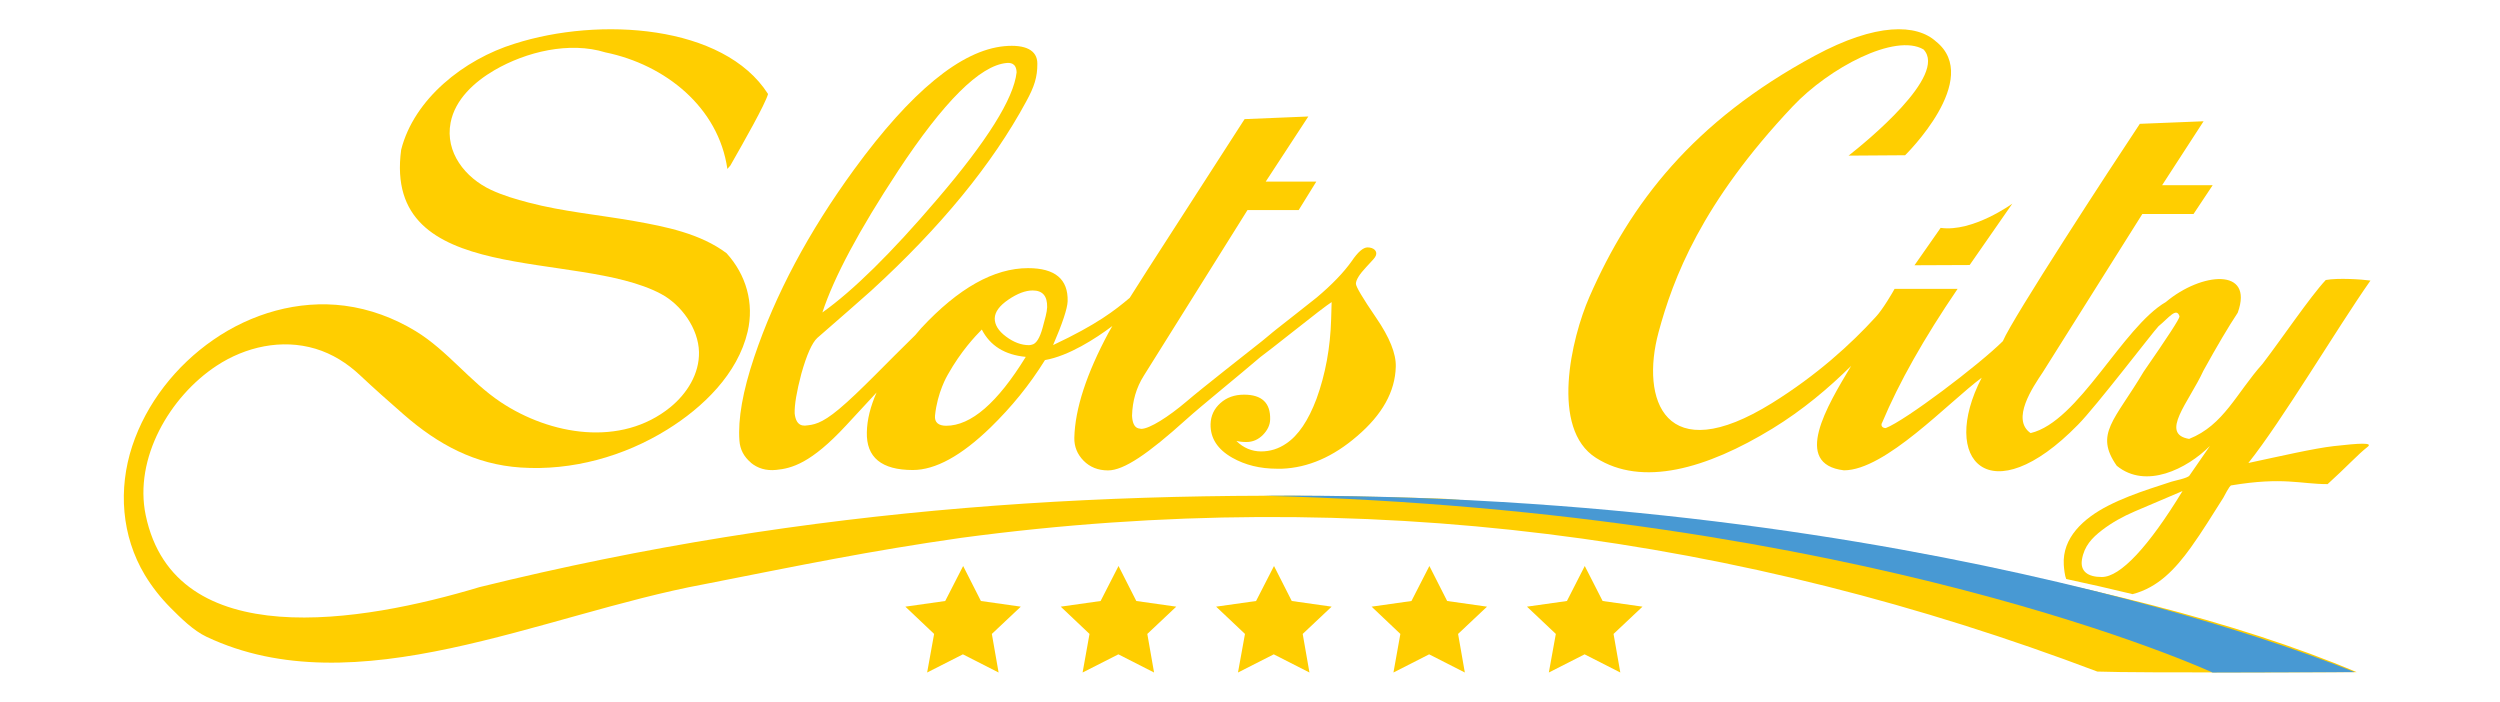
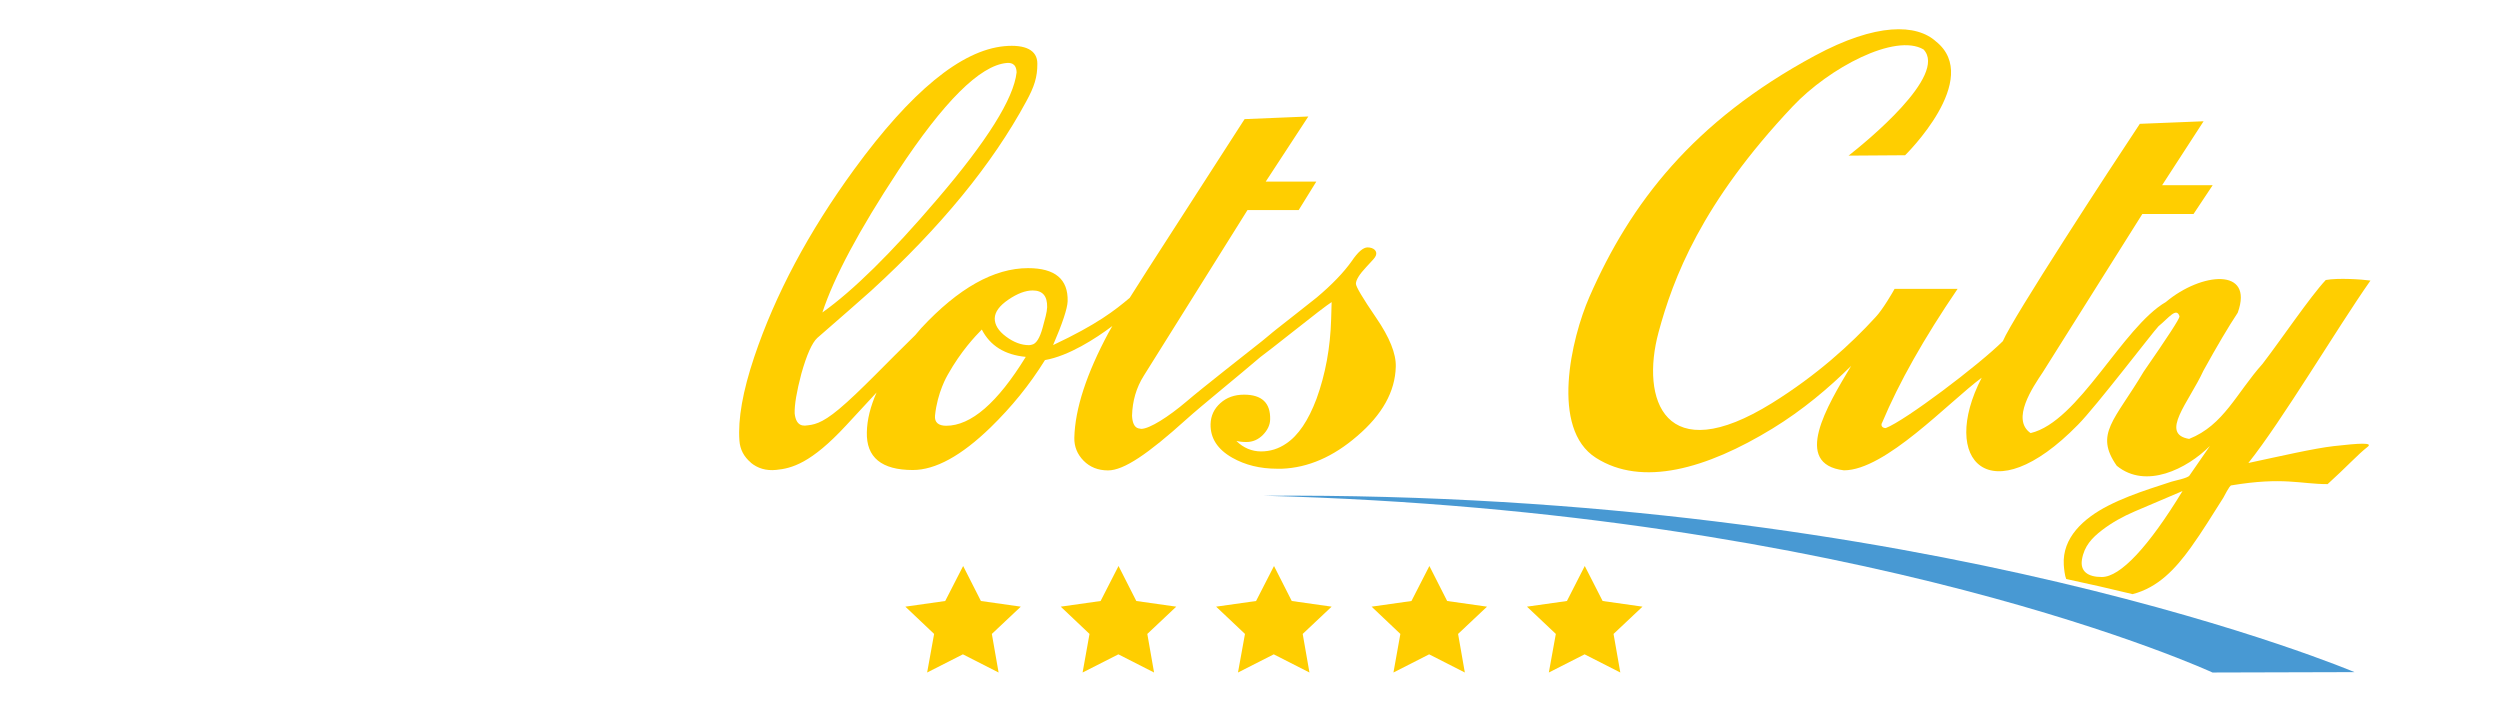
<svg xmlns="http://www.w3.org/2000/svg" width="228" height="64" viewBox="0 0 228 64" fill="none">
  <path d="M68.462 42.188C69.1 42.719 69.87 42.944 70.772 42.857C72.209 42.719 73.961 42.254 77.15 38.815C78.008 37.891 78.997 36.822 79.943 35.797C79.386 37.062 79.078 38.269 79.056 39.418C78.997 41.716 80.398 42.865 83.249 42.865C85.309 42.865 87.67 41.57 90.339 38.982C92.267 37.099 93.872 35.135 95.302 32.838C97.457 32.467 99.921 30.882 101.445 29.733C101.292 29.987 101.174 30.198 101.101 30.336C99.092 34.081 98.044 37.273 97.978 39.927C97.963 40.72 98.242 41.425 98.821 42.014C99.4 42.603 100.148 42.901 101.05 42.901C102.494 42.901 104.693 41.403 108.183 38.255C109.568 37.004 113.029 34.212 114.95 32.561C115.529 32.132 116.401 31.449 117.596 30.504C119.795 28.759 121.078 27.777 121.445 27.552L121.401 29.086C121.328 31.703 120.88 34.132 120.067 36.371C119.319 38.356 118.403 39.716 117.303 40.45C116.606 40.93 115.837 41.17 115.008 41.17C114.18 41.17 113.388 40.85 112.757 40.211C113.007 40.276 113.315 40.312 113.674 40.312C114.246 40.312 114.752 40.094 115.177 39.665C115.602 39.229 115.829 38.756 115.837 38.255C115.881 36.749 115.081 35.993 113.461 35.993C112.589 35.993 111.87 36.248 111.299 36.764C110.727 37.273 110.426 37.913 110.404 38.676C110.375 39.956 111.035 40.981 112.384 41.745C113.564 42.414 114.92 42.748 116.482 42.748H116.914C119.297 42.654 121.584 41.665 123.769 39.774C126.056 37.826 127.237 35.717 127.295 33.448C127.332 32.263 126.731 30.765 125.492 28.962C124.26 27.159 123.652 26.126 123.659 25.872C123.666 25.523 123.982 25.014 124.597 24.359C125.206 23.705 125.404 23.509 125.477 23.312C125.646 22.891 125.265 22.563 124.722 22.563C124.326 22.563 123.842 22.978 123.278 23.814C122.53 24.868 121.467 25.966 120.096 27.122C118.842 28.111 117.611 29.093 116.386 30.046C116.254 30.147 116.145 30.242 116.027 30.336C115.976 30.373 115.925 30.416 115.881 30.46C115.602 30.685 115.353 30.896 115.125 31.085C113.608 32.292 109.664 35.368 108.197 36.626C106.57 38.007 104.84 39.113 104.077 39.113C104.041 39.113 103.953 39.098 103.806 39.062C103.432 38.953 103.271 38.516 103.242 37.913C103.278 36.568 103.63 35.353 104.312 34.27L113.769 19.16H118.439L120.045 16.565H115.433L119.319 10.624L113.505 10.864L106.709 21.415C105.17 23.799 103.945 25.705 103.029 27.166C101.695 28.286 100.082 29.573 96.042 31.471C96.885 29.522 97.347 28.14 97.369 27.471C97.421 25.457 96.218 24.454 93.762 24.454C90.654 24.454 87.406 26.279 84.019 29.922C83.821 30.14 83.66 30.344 83.477 30.555C81.065 32.896 78.338 35.797 76.527 37.302C74.87 38.684 74.188 38.742 73.426 38.815C73.396 38.815 73.301 38.815 73.154 38.793C72.758 38.698 72.539 38.32 72.473 37.702C72.451 36.91 72.656 35.703 73.081 34.088C73.572 32.343 74.064 31.26 74.533 30.823C76.725 28.919 78.359 27.486 79.452 26.512C85.793 20.717 90.5 14.972 93.586 9.264C94.327 7.912 94.613 7.04 94.606 5.803C94.606 4.567 93.513 4.037 91.6 4.211C87.663 4.582 83.096 8.334 77.898 15.452C73.734 21.167 70.698 26.868 68.785 32.561C67.737 35.681 67.29 38.218 67.436 40.196C67.495 40.989 67.839 41.65 68.477 42.188H68.462ZM91.966 27.326C92.78 26.773 93.52 26.49 94.18 26.49C95.089 26.49 95.522 26.999 95.5 28.017C95.485 28.475 95.302 29.1 95.082 29.907C94.825 30.845 94.496 31.362 94.107 31.434C94.004 31.463 93.909 31.478 93.843 31.478C93.147 31.478 92.443 31.216 91.746 30.693C91.05 30.176 90.713 29.616 90.72 29.035C90.735 28.446 91.153 27.879 91.966 27.326ZM86.431 34.183C87.656 32.001 88.939 30.671 89.54 30.053C90.302 31.536 91.636 32.365 93.55 32.547C90.969 36.742 88.557 38.829 86.292 38.829C85.595 38.829 85.214 38.524 85.273 37.906C85.486 35.775 86.387 34.263 86.431 34.183ZM81.886 15.612C86.072 9.264 89.364 5.978 91.798 5.745C92.061 5.723 92.692 5.694 92.714 6.603C92.45 8.988 90.031 12.856 85.449 18.201C81.299 23.065 77.817 26.497 75.002 28.497C76.058 25.276 78.352 20.986 81.893 15.605L81.886 15.612Z" fill="#FFCE00" />
  <path d="M212.858 40.683C211.047 40.887 207.916 41.614 205.05 42.225C208.129 38.371 213.136 29.929 216.186 25.588C215.38 25.472 213.21 25.334 212.11 25.537C210.702 27.035 208.034 30.983 206.348 33.179C203.965 35.841 202.807 38.778 199.647 40.029C196.934 39.571 199.617 36.699 200.952 33.805C202.213 31.521 203.239 29.791 204.082 28.518C205.585 24.352 200.746 24.839 197.535 27.537C193.547 29.856 189.581 38.465 185.19 39.498C183.386 38.247 185.388 35.317 186.297 33.957L195.38 19.517H200.05L201.795 16.892H197.184L200.966 11.06L195.153 11.293C192.565 15.176 183.526 29.035 182.66 31.114C180.446 33.31 173.731 38.378 171.979 39.04C171.664 39.04 171.48 38.807 171.664 38.516C173.181 34.903 175.469 30.845 178.533 26.345H172.785C172.639 26.621 171.7 28.242 171.055 28.919C168.812 31.376 165.696 34.219 161.613 36.757C151.803 42.85 149.604 36.43 151.261 30.3C152.581 25.414 155.146 18.543 163.511 9.686C166.825 6.182 172.837 2.997 175.425 4.509C177.661 6.858 170.175 12.951 168.592 14.194L173.746 14.158C173.746 14.158 180.85 7.207 176.561 3.782C174.801 2.19 171.15 2.037 165.491 5.091C154.406 11.075 148.68 18.557 144.956 27.072C143.299 30.86 141.364 39.105 145.557 41.759C149.743 44.421 155.608 42.785 161.664 39.076C164.384 37.411 166.788 35.39 168.826 33.368C166.612 37.055 163.431 42.327 168.167 42.894C171.942 42.894 177.705 36.684 180.732 34.445C176.817 42.007 181.495 46.936 189.515 38.734C191.135 37.106 196.399 30.213 196.854 29.755C197.785 28.998 198.496 27.973 198.774 28.853C198.774 29.078 197.675 30.758 195.505 33.892C192.843 38.371 190.996 39.549 193.049 42.479C195.695 44.646 199.442 42.77 201.546 40.669L199.676 43.373C199.508 43.614 198.335 43.832 198.027 43.933C197.389 44.144 196.758 44.348 196.121 44.559C194.808 45.002 193.503 45.489 192.286 46.108C189.992 47.278 188.071 49.052 188.217 51.51C188.239 51.866 188.313 52.528 188.437 52.804C190.475 53.24 192.492 53.699 194.493 54.186C196.824 53.582 198.393 51.888 199.793 49.947C200.856 48.471 201.802 46.907 202.77 45.388C202.865 45.235 203.32 44.29 203.488 44.268C208.268 43.475 209.771 44.152 212.278 44.152C214.001 42.596 215.042 41.439 215.922 40.756C216.457 40.342 215.182 40.422 212.865 40.683H212.858ZM191.678 52.623C190.402 52.623 189.698 52.099 189.874 51.03C190.08 49.794 190.798 49.045 191.707 48.347C192.609 47.656 193.621 47.096 194.691 46.638L199.046 44.784C195.952 49.859 193.379 52.623 191.685 52.623H191.678Z" fill="#FFCE00" />
-   <path d="M174.603 24.192L179.633 24.17L183.525 18.572C183.525 18.572 179.919 21.197 176.986 20.782L174.596 24.2L174.603 24.192Z" fill="#FFCE00" />
-   <path d="M131.804 45.49C102.179 44.464 74.041 46.071 43.727 53.546C33.038 56.767 15.942 59.69 13.288 46.987C12.203 41.789 15.487 36.168 19.747 33.361C22.386 31.623 25.692 30.882 28.771 31.805C30.318 32.271 31.674 33.129 32.84 34.227C34.035 35.354 35.575 36.721 36.828 37.811C39.959 40.538 43.316 42.363 47.495 42.639C52.158 42.952 56.908 41.629 60.853 39.178C64.115 37.157 67.282 34.096 68.184 30.249C68.792 27.653 68.052 25.065 66.263 23.094C63.88 21.306 60.735 20.673 57.861 20.164C54.658 19.597 51.373 19.306 48.214 18.477C47.055 18.172 45.882 17.83 44.79 17.321C42.429 16.216 40.575 13.896 41.095 11.184C41.506 9.054 43.28 7.461 45.083 6.407C47.979 4.72 51.931 3.76 55.215 4.778C60.684 5.898 65.537 9.795 66.336 15.409C66.424 15.3 66.52 15.198 66.608 15.096C67.839 12.937 69.789 9.505 70.046 8.574C66.014 2.241 54.65 1.514 46.931 3.986C42.297 5.418 37.759 9.032 36.586 13.656C34.886 26.286 52.598 22.724 60.266 26.795C62.15 27.792 63.697 29.966 63.748 32.103C63.792 34.096 62.649 35.899 61.139 37.135C56.637 40.8 50.178 39.673 45.67 36.677C42.833 34.786 40.816 31.973 37.906 30.198C35.934 28.999 33.727 28.177 31.425 27.879C27.195 27.334 22.914 28.591 19.446 30.998C16.052 33.347 13.347 36.779 12.056 40.691C10.773 44.595 11.074 48.871 13.207 52.434C13.86 53.517 14.652 54.52 15.546 55.422C16.47 56.353 17.635 57.509 18.838 58.076C32.444 64.511 49.365 56.04 64.203 53.284C73.132 51.525 79.21 50.26 87.656 49.052C124.407 44.13 158.863 48.972 191.275 61.246C194.933 61.392 214.925 61.297 214.925 61.297C192.961 51.997 156.407 47.264 131.797 45.49H131.804Z" fill="#FFCE00" />
  <path d="M146.159 54.811L144.531 51.619L142.904 54.811L139.26 55.327L141.892 57.814L141.254 61.333L144.516 59.675L147.772 61.333L147.156 57.814L149.795 55.327L146.159 54.811Z" fill="#FFCE00" />
  <path d="M131.98 54.811L130.36 51.619L128.725 54.811L125.089 55.327L127.713 57.814L127.083 61.333L130.338 59.675L133.593 61.333L132.977 57.814L135.616 55.327L131.98 54.811Z" fill="#FFCE00" />
  <path d="M117.809 54.811L116.189 51.619L114.554 54.811L110.91 55.327L113.542 57.814L112.904 61.333L116.167 59.675L119.422 61.333L118.806 57.814L121.445 55.327L117.809 54.811Z" fill="#FFCE00" />
  <path d="M103.631 54.811L102.01 51.619L100.376 54.811L96.739 55.327L99.364 57.814L98.733 61.333L101.996 59.675L105.251 61.333L104.635 57.814L107.274 55.327L103.631 54.811Z" fill="#FFCE00" />
  <path d="M89.459 54.811L87.839 51.619L86.204 54.811L82.568 55.327L85.192 57.814L84.555 61.333L87.817 59.675L91.072 61.333L90.456 57.814L93.096 55.327L89.459 54.811Z" fill="#FFCE00" />
  <path d="M214.727 61.297C214.727 61.297 175.85 44.784 115.294 45.213C170.029 46.638 201.78 61.333 201.78 61.333L214.727 61.297Z" fill="#4899D3" />
</svg>